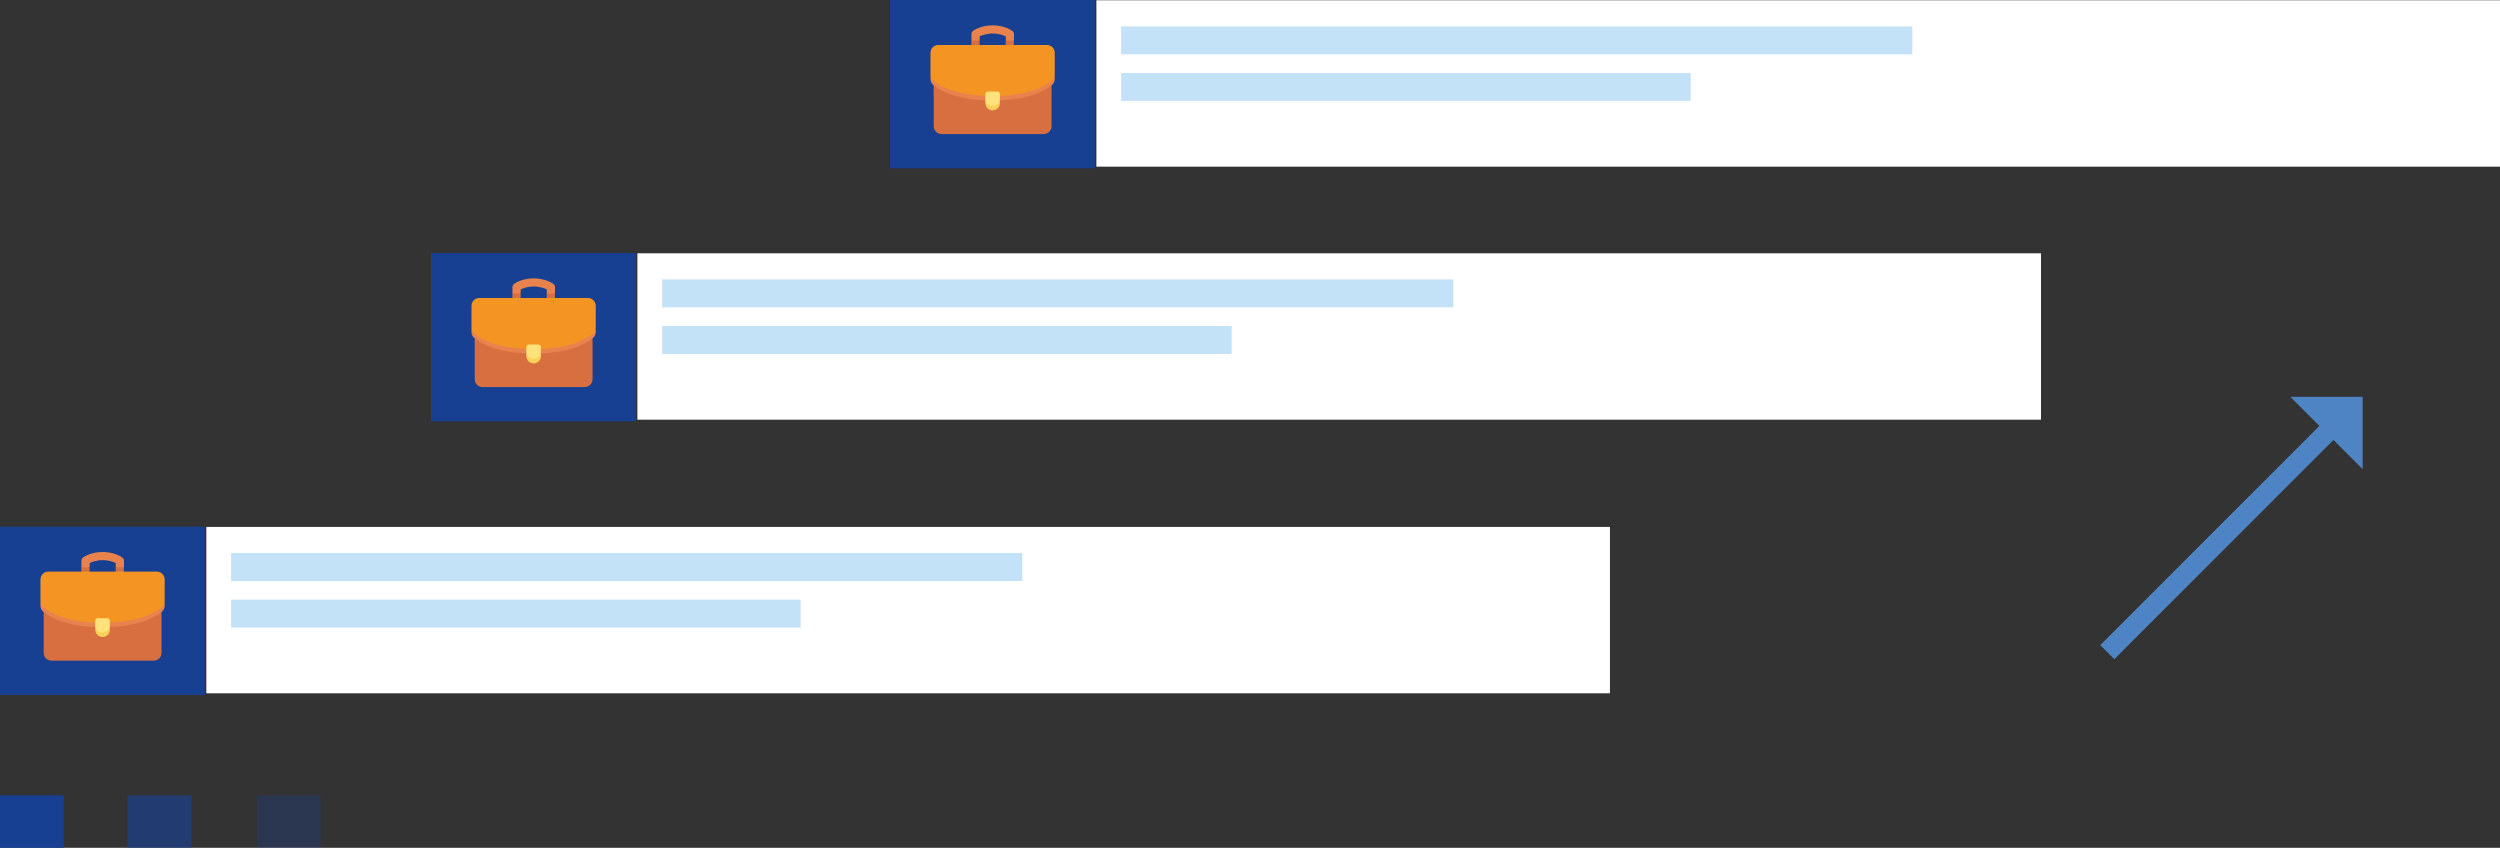
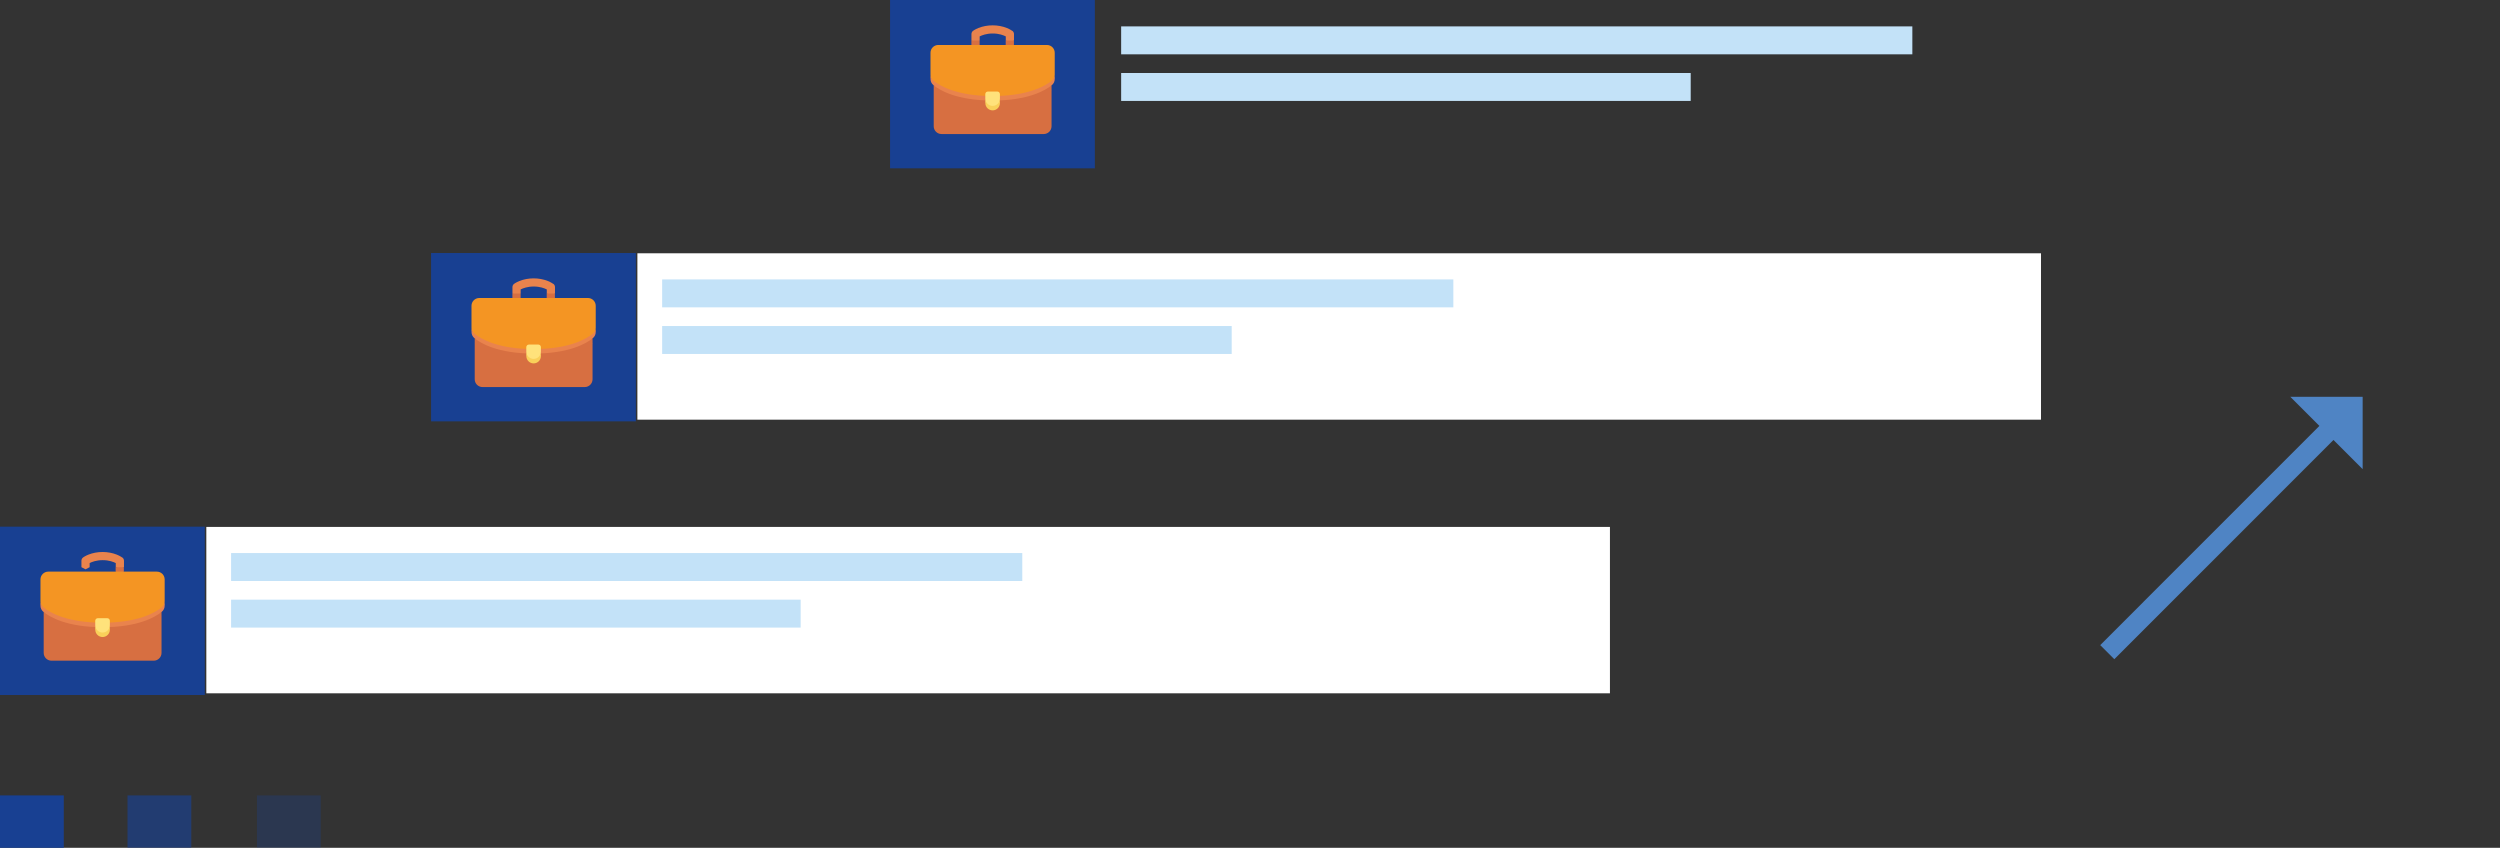
<svg xmlns="http://www.w3.org/2000/svg" id="Ebene_1" viewBox="0 0 566.45 192.1">
  <rect x="0" y="0" width="566.45" height="192.1" fill="#333333" stroke="none" />
  <defs>
    <style>.cls-1{opacity:.3;}.cls-2{opacity:.65;}.cls-3{fill:#f9d05a;}.cls-3,.cls-4,.cls-5,.cls-6,.cls-7,.cls-8,.cls-9,.cls-10,.cls-11{stroke-width:0px;}.cls-4{fill:#4f84c4;}.cls-5{fill:#184092;}.cls-6{fill:#c3e2f8;}.cls-7{fill:#d76f41;}.cls-8{fill:#f49523;}.cls-9{fill:#fff;}.cls-10{fill:#ffe27b;}.cls-11{fill:#e9834d;}</style>
  </defs>
  <rect class="cls-9" x="144.42" y="57.39" width="318.03" height="37.7" />
  <rect class="cls-6" x="150.03" y="63.31" width="179.27" height="6.33" />
  <rect class="cls-6" x="150.03" y="73.87" width="129.05" height="6.33" />
  <rect class="cls-5" x="97.67" y="57.33" width="46.4" height="38.14" />
  <g id="man01">
    <path class="cls-11" d="m125.35,64.32s-.47-.35-1.22-.65c-.97-.39-2.09-.6-3.22-.6s-2.25.21-3.22.6c-.75.3-1.18.62-1.22.65-.23.17-.36.45-.36.74v1.45l.93.49.93-.49v-.93c.51-.26,1.52-.66,2.96-.66s2.45.4,2.96.66v.93l.93.49.93-.49v-1.45c0-.29-.13-.56-.36-.74h0Z" />
    <path class="cls-7" d="m116.1,66.51v1.02l.93.49.93-.49v-1.02h-1.85Z" />
    <path class="cls-7" d="m125.72,66.51h-1.85v1.02l.93.49.93-.49v-1.02Z" />
    <path class="cls-7" d="m107.56,77.71v8.22c0,.98.79,1.77,1.77,1.77h23.16c.98,0,1.77-.79,1.77-1.77v-8.22h-26.69Z" />
    <path class="cls-7" d="m107.56,76.69v1.02c1.47,1.17,5.35,3.43,13.35,3.43s11.88-2.26,13.35-3.43v-1.02h-26.69,0Z" />
    <path class="cls-8" d="m107.49,76.1c1.41,1.15,5.28,3.49,13.42,3.49s12.02-2.34,13.42-3.49c.41-.34.65-1.33.65-1.87v-4.94c0-.98-.79-1.77-1.77-1.77h-24.61c-.98,0-1.77.79-1.77,1.77v4.94c0,.53.24,1.53.65,1.87Z" />
    <path class="cls-11" d="m134.33,75.6c-1.41,1.15-5.28,3.49-13.42,3.49s-12.02-2.34-13.42-3.49c-.41-.34-.65-.84-.65-1.37v1.02c0,.53.24,1.03.65,1.37,1.41,1.15,5.28,3.49,13.42,3.49s12.02-2.34,13.42-3.49c.41-.34.65-.84.65-1.37v-1.02c0,.53-.24,1.03-.65,1.37Z" />
    <path class="cls-10" d="m120.91,81.81c.91,0,1.65-.68,1.65-2.15v-1c0-.33-.26-.59-.59-.59h-2.13c-.33,0-.59.26-.59.59v1c0,1.47.74,2.15,1.65,2.15Z" />
    <path class="cls-3" d="m120.91,81.32c-.91,0-1.65-.74-1.65-1.65v1.02c0,.91.74,1.65,1.65,1.65s1.65-.74,1.65-1.65v-1.02c0,.91-.74,1.65-1.65,1.65h0Z" />
  </g>
  <rect class="cls-9" x="46.75" y="119.39" width="318.03" height="37.7" />
  <rect class="cls-6" x="52.36" y="125.31" width="179.27" height="6.33" />
  <rect class="cls-6" x="52.36" y="135.87" width="129.05" height="6.33" />
  <rect class="cls-5" y="119.33" width="46.4" height="38.14" />
  <g id="man01-2">
    <path class="cls-11" d="m27.69,126.32s-.47-.35-1.22-.65c-.97-.39-2.09-.6-3.22-.6s-2.25.21-3.22.6c-.75.3-1.18.62-1.22.65-.23.17-.36.45-.36.74v1.45l.93.49.93-.49v-.93c.51-.26,1.52-.66,2.96-.66s2.45.4,2.96.66v.93l.93.49.93-.49v-1.45c0-.29-.13-.56-.36-.74h0Z" />
-     <path class="cls-7" d="m18.43,128.51v1.02l.93.49.93-.49v-1.02h-1.85Z" />
    <path class="cls-7" d="m28.05,128.51h-1.85v1.02l.93.49.93-.49v-1.02Z" />
    <path class="cls-7" d="m9.9,139.71v8.22c0,.98.79,1.77,1.77,1.77h23.16c.98,0,1.77-.79,1.77-1.77v-8.22H9.9Z" />
    <path class="cls-7" d="m9.9,138.69v1.02c1.47,1.17,5.35,3.43,13.35,3.43s11.88-2.26,13.35-3.43v-1.02H9.9h0Z" />
    <path class="cls-8" d="m9.82,138.1c1.41,1.15,5.28,3.49,13.42,3.49s12.02-2.34,13.42-3.49c.41-.34.65-1.33.65-1.87v-4.94c0-.98-.79-1.77-1.77-1.77H10.94c-.98,0-1.77.79-1.77,1.77v4.94c0,.53.24,1.53.65,1.87Z" />
    <path class="cls-11" d="m36.66,137.6c-1.41,1.15-5.28,3.49-13.42,3.49s-12.02-2.34-13.42-3.49c-.41-.34-.65-.84-.65-1.37v1.02c0,.53.24,1.03.65,1.37,1.41,1.15,5.28,3.49,13.42,3.49s12.02-2.34,13.42-3.49c.41-.34.65-.84.65-1.37v-1.02c0,.53-.24,1.03-.65,1.37Z" />
    <path class="cls-10" d="m23.24,143.81c.91,0,1.65-.68,1.65-2.15v-1c0-.33-.26-.59-.59-.59h-2.13c-.33,0-.59.26-.59.59v1c0,1.47.74,2.15,1.65,2.15Z" />
    <path class="cls-3" d="m23.24,143.32c-.91,0-1.65-.74-1.65-1.65v1.02c0,.91.74,1.65,1.65,1.65s1.65-.74,1.65-1.65v-1.02c0,.91-.74,1.65-1.65,1.65h0Z" />
  </g>
  <rect class="cls-5" y="180.22" width="14.45" height="11.88" />
  <g class="cls-2">
    <rect class="cls-5" x="28.89" y="180.22" width="14.45" height="11.88" />
  </g>
  <g class="cls-1">
    <rect class="cls-5" x="58.22" y="180.22" width="14.45" height="11.88" />
  </g>
-   <rect class="cls-9" x="248.42" y=".06" width="318.03" height="37.7" />
  <rect class="cls-6" x="254.03" y="5.98" width="179.27" height="6.33" />
  <rect class="cls-6" x="254.03" y="16.54" width="129.05" height="6.33" />
  <rect class="cls-5" x="201.67" width="46.4" height="38.14" />
  <g id="man01-3">
    <path class="cls-11" d="m229.35,6.99s-.47-.35-1.22-.65c-.97-.39-2.09-.6-3.22-.6s-2.25.21-3.22.6c-.75.3-1.18.62-1.22.65-.23.17-.36.45-.36.74v1.45l.93.49.93-.49v-.93c.51-.26,1.52-.66,2.96-.66s2.45.4,2.96.66v.93l.93.49.93-.49v-1.45c0-.29-.13-.56-.36-.74h0Z" />
    <path class="cls-7" d="m220.1,9.18v1.02l.93.49.93-.49v-1.02h-1.85Z" />
    <path class="cls-7" d="m229.72,9.18h-1.85v1.02l.93.49.93-.49v-1.02Z" />
    <path class="cls-7" d="m211.56,20.38v8.22c0,.98.79,1.77,1.77,1.77h23.16c.98,0,1.77-.79,1.77-1.77v-8.22h-26.69Z" />
    <path class="cls-7" d="m211.56,19.35v1.02c1.47,1.17,5.35,3.43,13.35,3.43s11.88-2.26,13.35-3.43v-1.02h-26.69,0Z" />
    <path class="cls-8" d="m211.49,18.77c1.41,1.15,5.28,3.49,13.42,3.49s12.02-2.34,13.42-3.49c.41-.34.65-1.33.65-1.87v-4.94c0-.98-.79-1.77-1.77-1.77h-24.61c-.98,0-1.77.79-1.77,1.77v4.94c0,.53.24,1.53.65,1.87Z" />
    <path class="cls-11" d="m238.33,18.27c-1.41,1.15-5.28,3.49-13.42,3.49s-12.02-2.34-13.42-3.49c-.41-.34-.65-.84-.65-1.37v1.02c0,.53.24,1.03.65,1.37,1.41,1.15,5.28,3.49,13.42,3.49s12.02-2.34,13.42-3.49c.41-.34.65-.84.65-1.37v-1.02c0,.53-.24,1.03-.65,1.37Z" />
    <path class="cls-10" d="m224.91,24.48c.91,0,1.65-.68,1.65-2.15v-1c0-.33-.26-.59-.59-.59h-2.13c-.33,0-.59.26-.59.59v1c0,1.47.74,2.15,1.65,2.15Z" />
    <path class="cls-3" d="m224.91,23.99c-.91,0-1.65-.74-1.65-1.65v1.02c0,.91.74,1.65,1.65,1.65s1.65-.74,1.65-1.65v-1.02c0,.91-.74,1.65-1.65,1.65h0Z" />
  </g>
  <polygon class="cls-4" points="535.33 89.9 518.93 89.9 525.53 96.5 475.87 146.17 479.06 149.36 528.72 99.69 535.33 106.3 535.33 89.9" />
</svg>